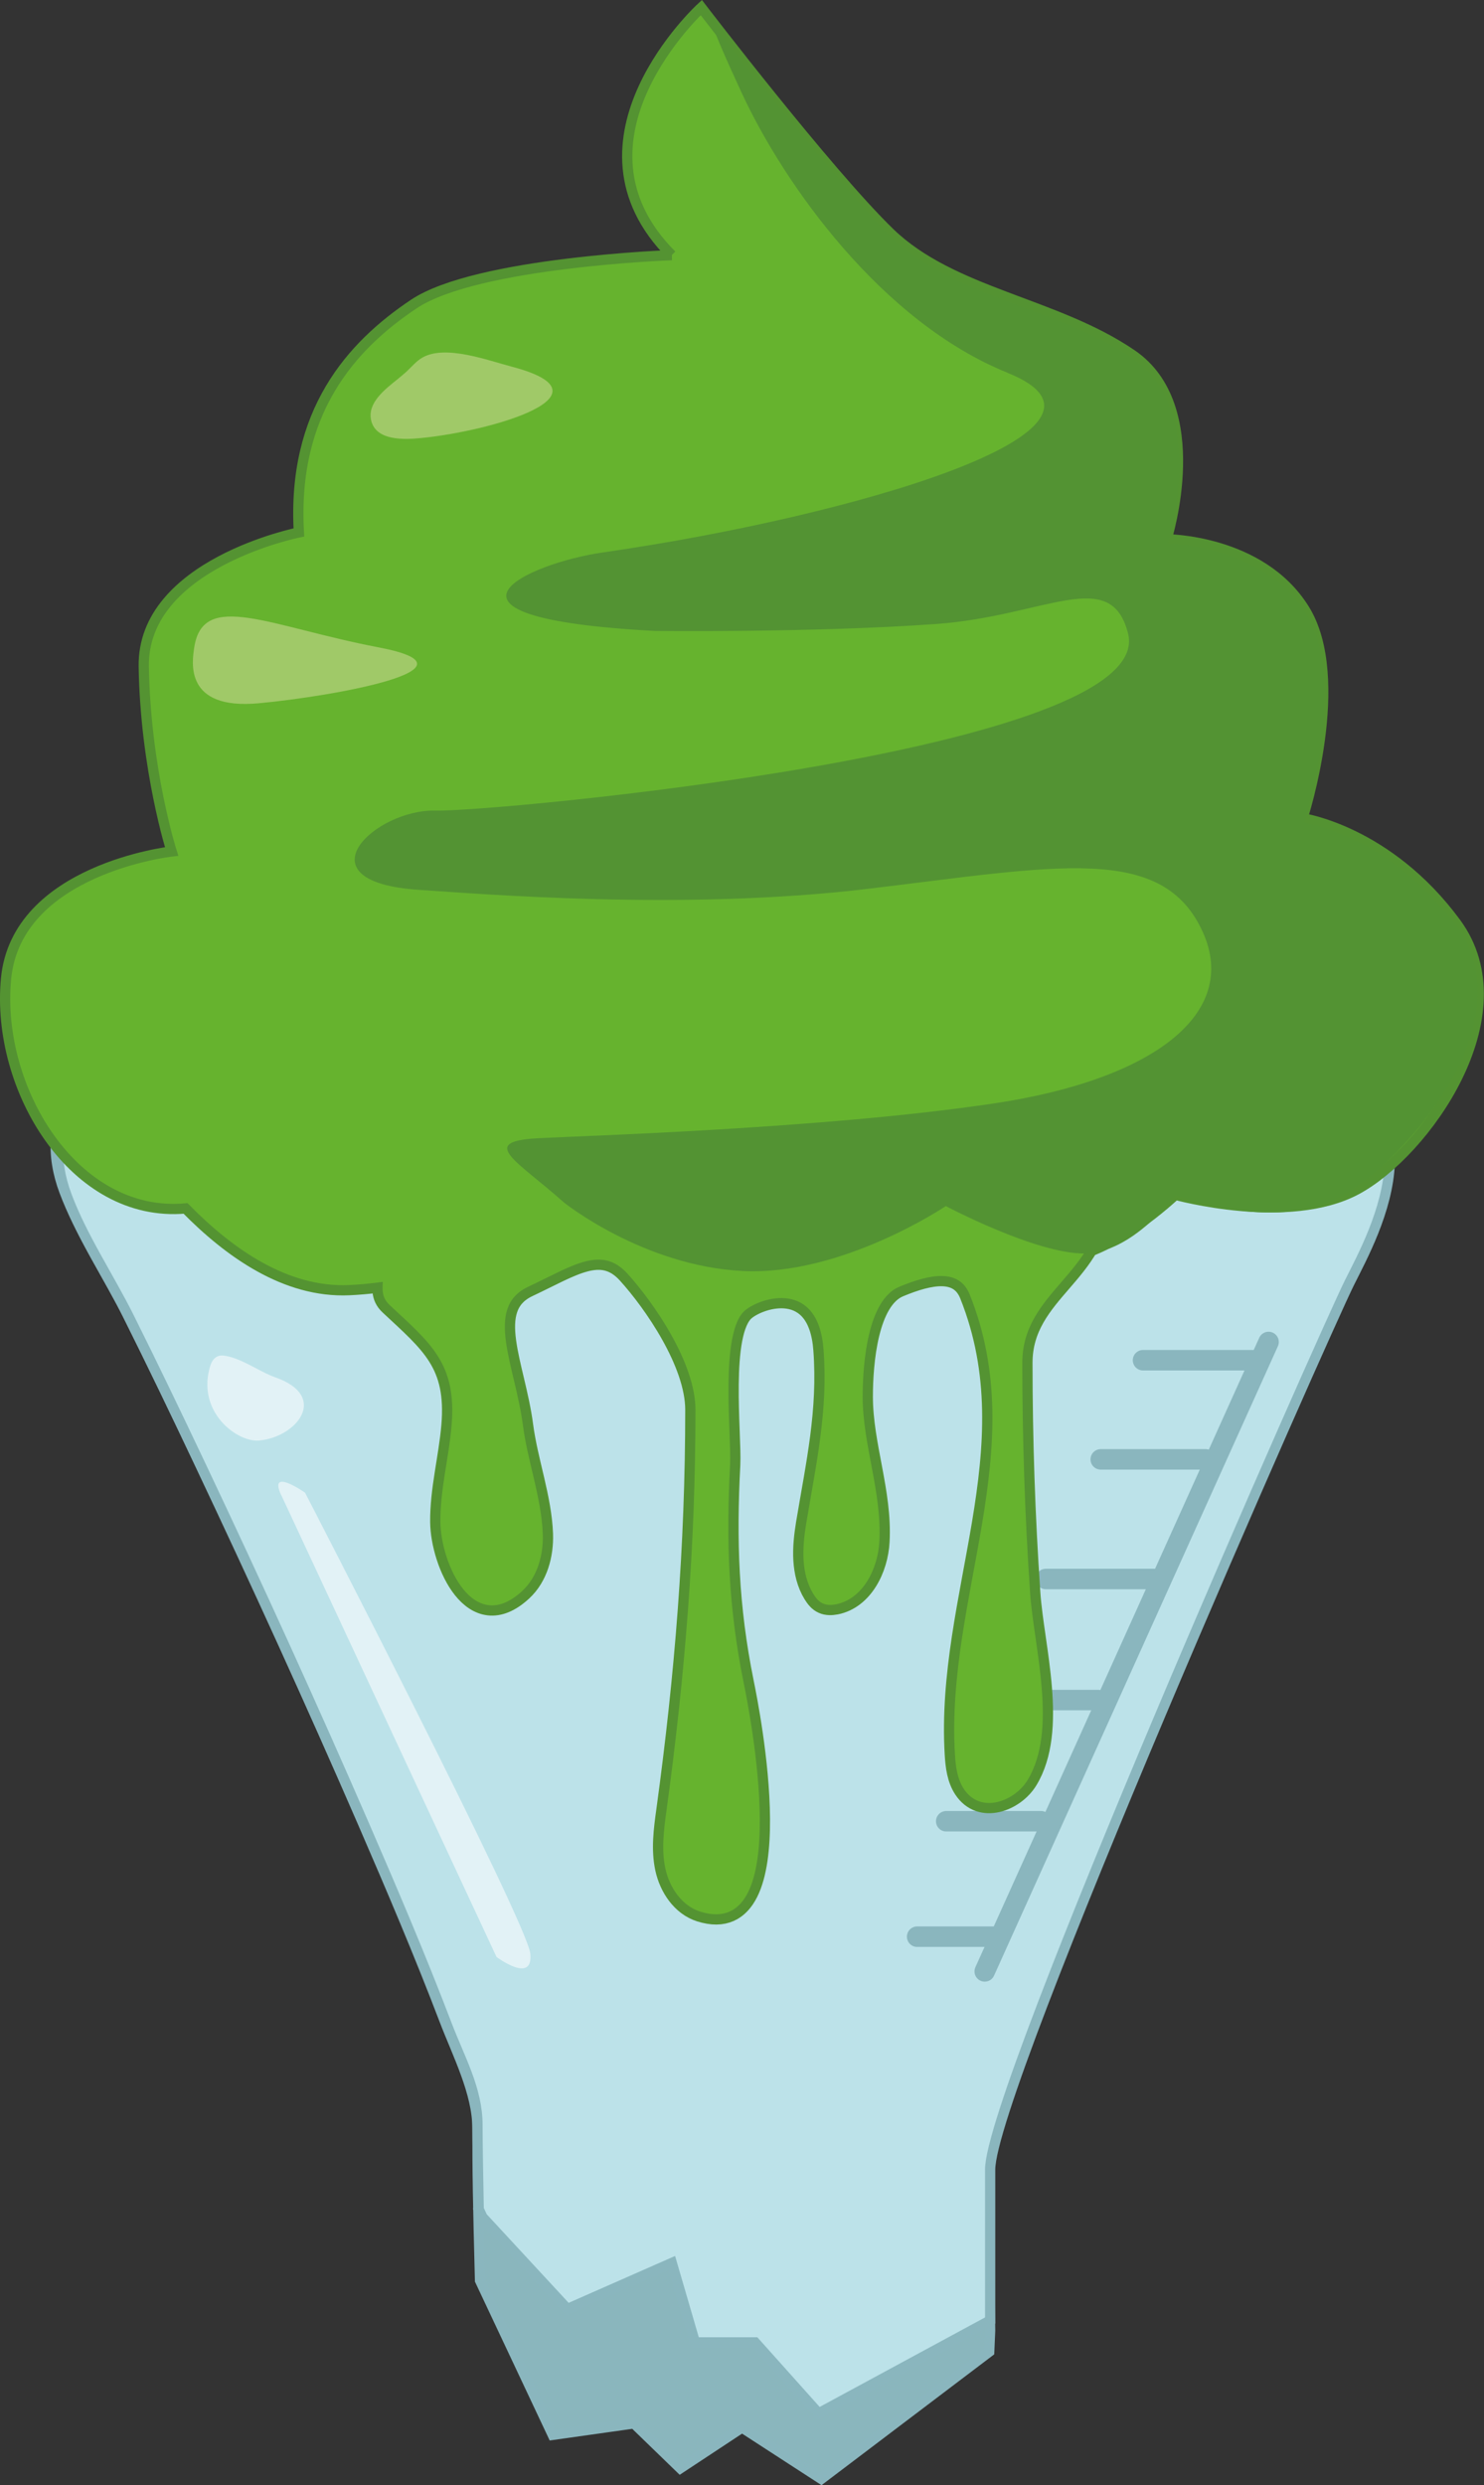
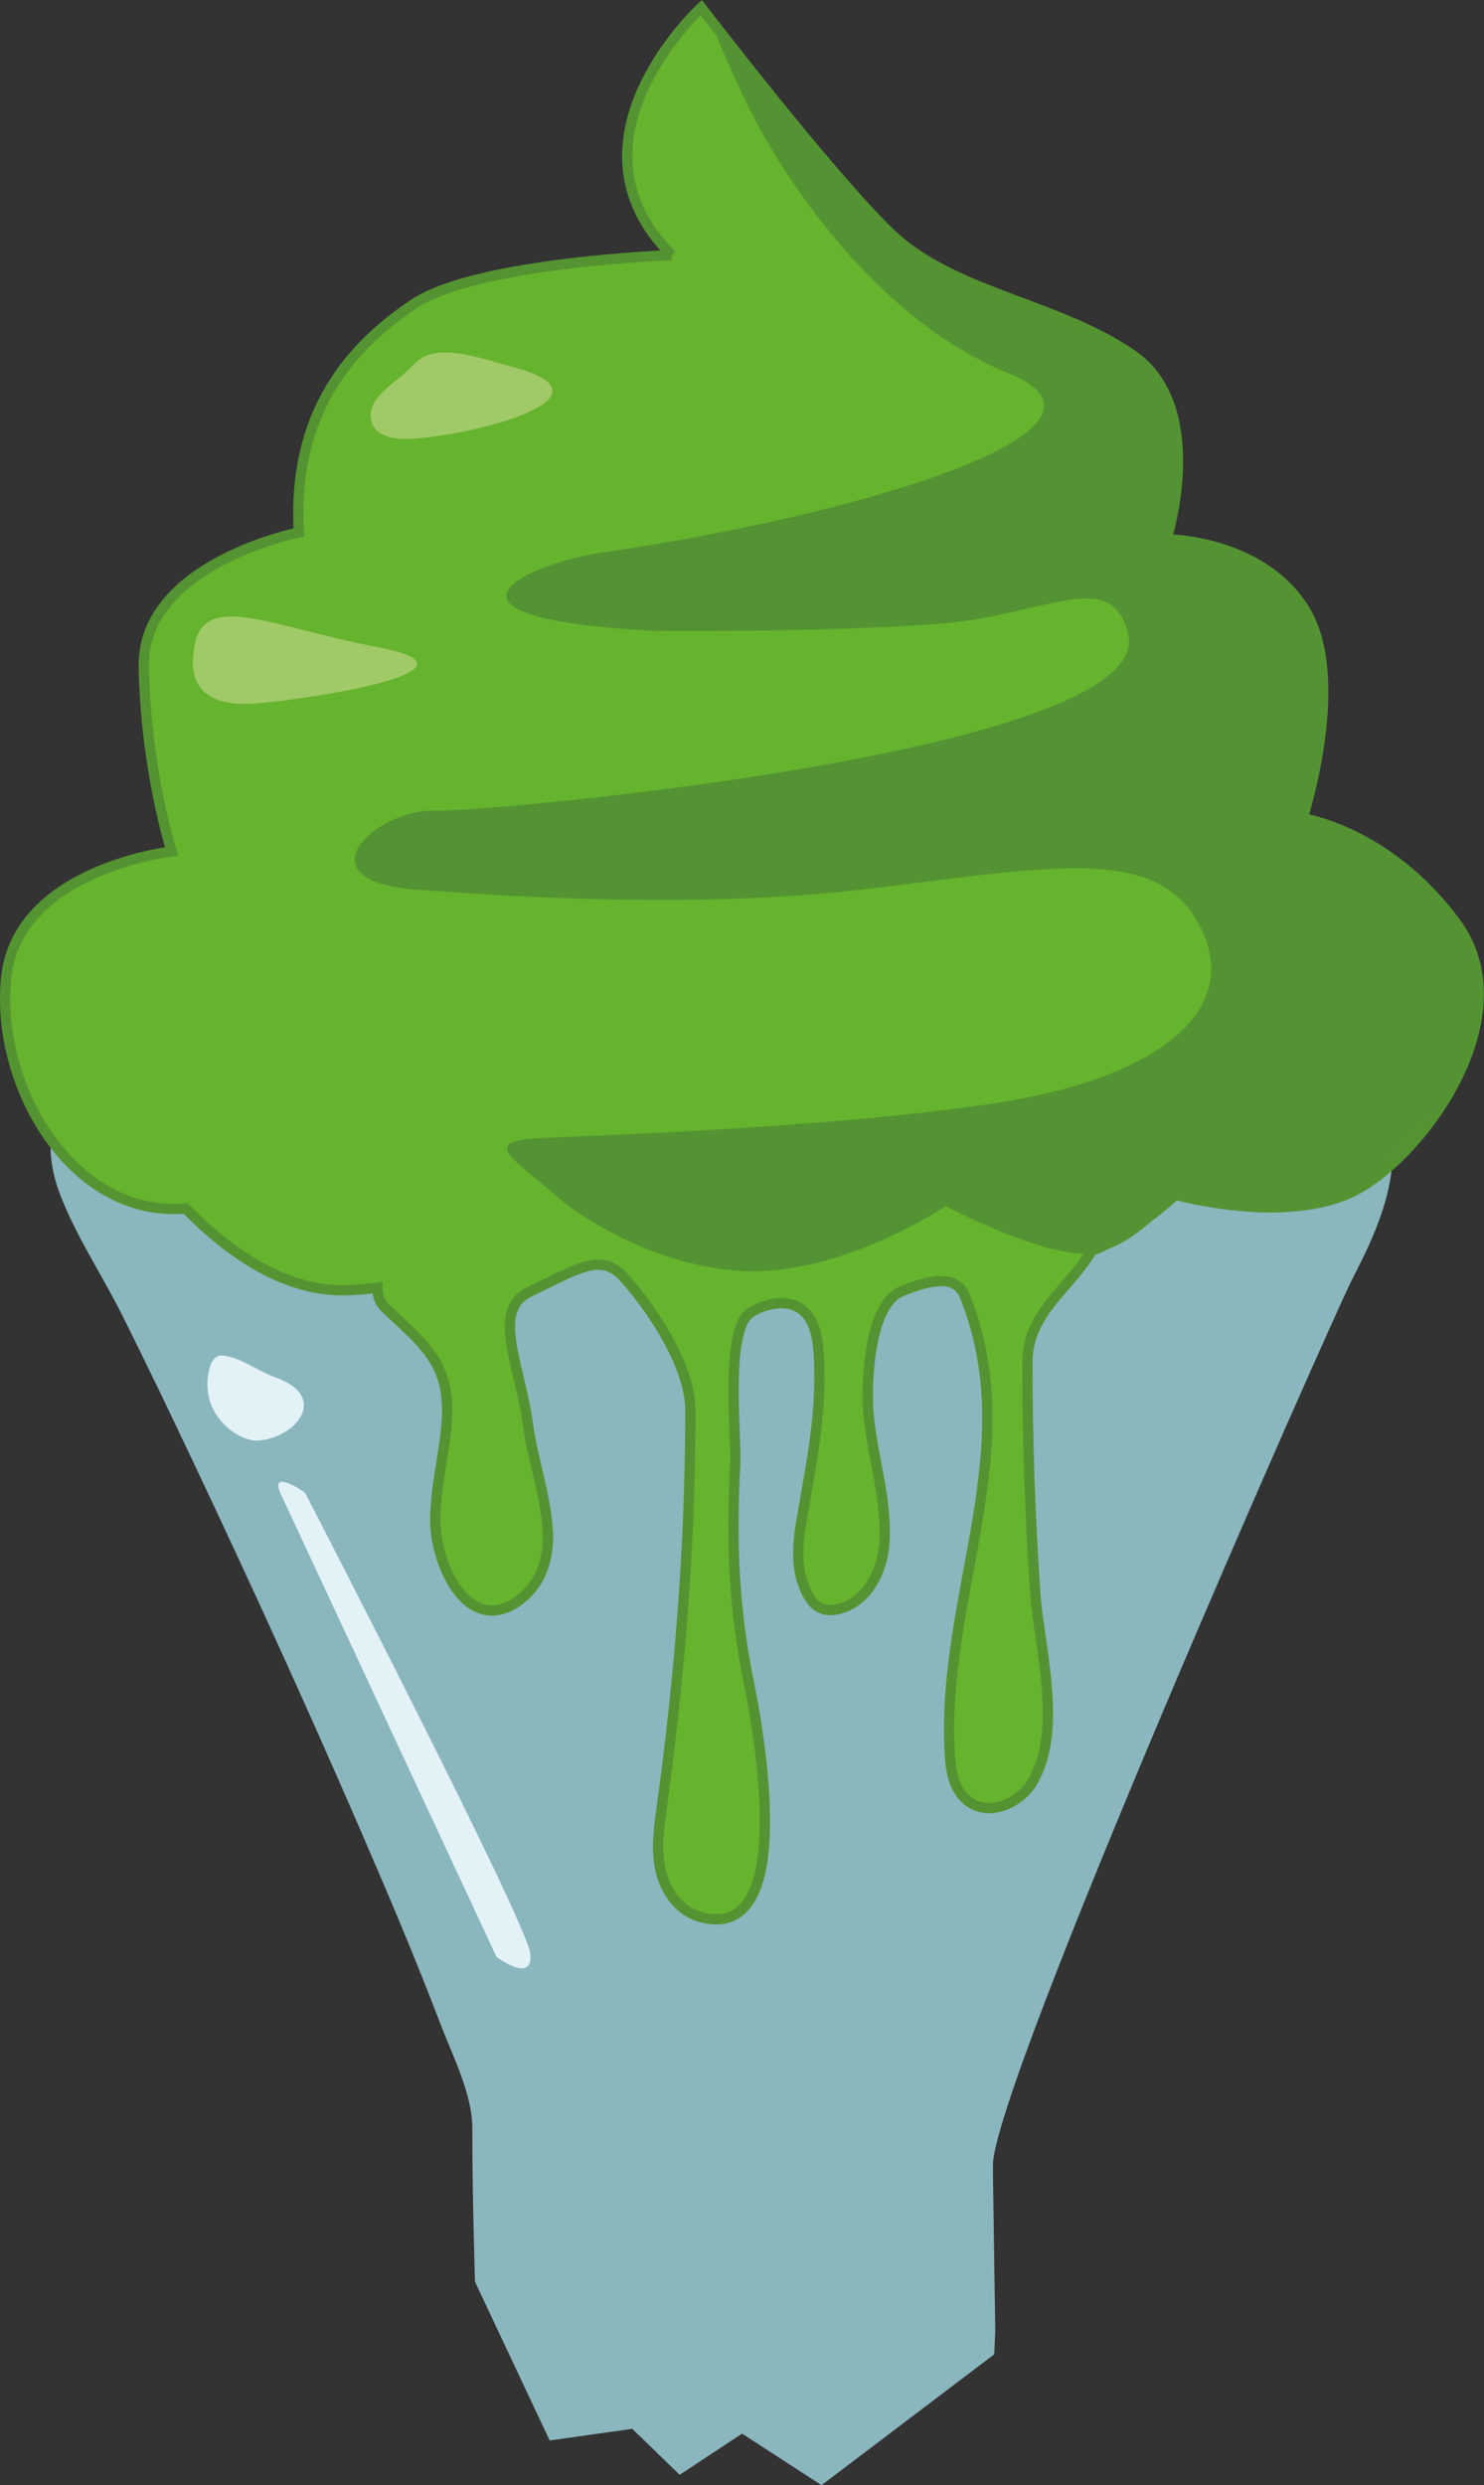
<svg xmlns="http://www.w3.org/2000/svg" id="Layer_2" viewBox="0 0 144.93 242.64">
  <rect x="0" y="0" width="144.93" height="242.64" fill="#333333" stroke="none" />
  <defs>
    <style>.cls-1{fill:#539333;}.cls-2{fill:#a0c968;}.cls-3{fill:none;}.cls-3,.cls-4,.cls-5,.cls-6,.cls-7,.cls-8{stroke-miterlimit:10;}.cls-3,.cls-5,.cls-6,.cls-7{stroke:#8ab6be;}.cls-3,.cls-6{stroke-linecap:round;}.cls-3,.cls-6,.cls-8{stroke-width:2px;}.cls-4,.cls-9,.cls-8{fill:#66b32e;}.cls-4,.cls-8{stroke:#549332;}.cls-5{fill:#8ab6bd;}.cls-10{fill:#e2f2f6;}.cls-6{fill:#ffd004;}.cls-7{fill:#bce2e9;}</style>
  </defs>
  <g id="Layer_1-2">
    <path class="cls-5" d="M96.47,211.37c0-7.91,32.66-81.7,35.07-86.55,2.41-4.85,10.31-18.64-6.53-23.49-18.03-5.19-35.58-3.94-54.54-4.21-10.6-.15-24.38.09-34.87,1.29-8.66.99-22.49,2.2-27.95,7.89-2.7,2.81-2.62,6.63-1.38,9.96,1.52,4.08,4.13,7.95,6.11,11.92,2.41,4.82,4.74,9.67,7.03,14.52,5.53,11.69,10.89,23.43,16.01,35.22,2.78,6.41,5.52,12.84,7.99,19.32,1.26,3.3,3.22,7.07,3.22,10.55,0,4.33.05,7.23.25,14.85l7.1,15.08,7.94-1.12,4.52,4.38,6.03-3.98,7.74,5.02,16.4-12.42.09-2.07-.24-16.17Z" />
-     <path class="cls-7" d="M46.75,215.63c-.06-2.96-.12-6.51-.12-8.17,0-3.48-1.73-6.47-2.99-9.77-2.47-6.48-5.21-12.91-7.99-19.32-5.12-11.79-10.47-23.53-16.01-35.22-2.3-4.85-4.62-9.7-7.03-14.52-1.98-3.97-4.59-7.84-6.11-11.92-1.24-3.33-1.32-7.15,1.38-9.96,5.47-5.69,19.29-6.89,27.95-7.89,10.5-1.2,24.27-1.44,34.87-1.29,18.96.27,36.51-.98,54.54,4.21,16.85,4.85,8.94,18.64,6.53,23.49-2.41,4.85-35.07,78.64-35.07,86.55v14.73l-16.76,9.07-6.2-6.93h-5.87l-2.26-7.75-10.2,4.49-8.3-8.97-.37-.81Z" />
    <path class="cls-10" d="M20.26,134.91c-.18,3.56,3.12,5.9,5.05,5.73,3.67-.33,6.85-4.3,1.6-6.16-1.65-.58-3.46-1.99-5.16-2.14-.36-.03-.74.12-1,.53-.19.3-.29.7-.37,1.09-.07.33-.11.64-.13.95Z" />
    <path class="cls-10" d="M27.47,145.97l21.02,45.09s3.61,2.71,3.3-.33c-.31-3.05-22-45-22-45,0,0-3.63-2.55-2.33.24Z" />
    <line class="cls-3" x1="123.89" y1="131.02" x2="96.17" y2="192.47" />
-     <line class="cls-3" x1="122.47" y1="132.8" x2="111.63" y2="132.8" />
    <line class="cls-3" x1="117.75" y1="142.48" x2="107.5" y2="142.48" />
    <line class="cls-6" x1="112.86" y1="154.16" x2="102.14" y2="154.16" />
-     <line class="cls-3" x1="107.24" y1="165.98" x2="97.04" y2="165.98" />
-     <line class="cls-3" x1="101.67" y1="177.81" x2="92.41" y2="177.81" />
    <line class="cls-3" x1="97.41" y1="189.08" x2="89.57" y2="189.08" />
    <path class="cls-8" d="M34.68,123.82c4.56-.14,1.51,1.86,3.37,3.59,4,3.74,6.58,5.69,6.05,11.8-.27,3.14-1.12,6.24-1.09,9.39.04,3.99,3.2,11.2,8.01,6.71,1.48-1.38,2.06-3.52,1.99-5.55-.13-3.52-1.48-7.08-1.94-10.6-.77-5.87-3.83-11.49.51-13.53s7.15-4.09,9.7-1.28c2.55,2.81,6.64,8.7,6.64,13.29,0,13.31-1.02,25.95-2.83,39.14-.26,1.87-.51,3.79-.11,5.64.4,1.85,1.6,3.64,3.4,4.21,9.31,2.95,4.8-19.64,4.24-22.38-1.49-7.33-1.71-13.86-1.32-21.24.15-2.92-1.05-12.98,1.47-15.08,1.53-1.28,7.15-3.06,7.66,3.83.45,6.01-.72,11.12-1.7,17.01-.38,2.31-.52,4.83.69,6.83.24.39.53.77.95.95.4.18.85.16,1.28.08,2.63-.53,4.09-3.47,4.23-6.14.26-4.81-1.63-9.41-1.63-14.14,0-3.32.51-9.45,3.57-10.72s5.87-1.79,6.89.77c6.06,15.14-2.36,29.47-1.45,44.86.07,1.18.22,2.42.88,3.41,1.65,2.48,4.96,1.18,6.21-.87,3-4.93.61-12.97.25-18.32-.51-7.47-.76-14.96-.76-22.44,0-6.93,7.64-8.79,7.64-15.83,0-5.36-7.15-10.72-17.11-10.98-9.96-.26-19.91-.77-40.09,1.28-20.17,2.04-30.57-1.72-30.06,5.43s7.27,11.11,14.43,10.89Z" />
    <path class="cls-4" d="M65.61,24.91s-19.06.68-25.19,4.77-11.91,10.55-11.23,22.3c0,0-15.32,3.06-15.15,13.11.17,10.04,2.72,18.04,2.72,18.04,0,0-15.15,1.7-16.17,12.43-1.02,10.72,6.64,23.4,17.53,22.42,4.21,4.28,9.74,8.26,15.98,7.98,3.68-.16,7.63-1,11.14-2.1.63-.2,6.96-3.18,8.45-4.99,1.66,1.19,8.15,7.03,17.36,7.17,9.71.14,19.91-6.49,19.91-6.49,0,0,7.83,3.23,12.6,3.23s11.23-6.13,11.23-6.13c0,0,11.06,3.06,17.7-.51,6.64-3.57,16.34-17.02,9.7-26.04-6.64-9.02-14.98-10.21-14.98-10.21,0,0,4.43-13.62.17-20.43-4.26-6.81-13.45-6.81-13.45-6.81,0,0,4.09-12.94-3.4-18.04-7.49-5.11-17.53-5.96-23.66-11.91-6.13-5.96-18.38-21.96-18.38-21.96,0,0-14.13,12.94-2.89,24.17Z" />
    <path class="cls-2" d="M38.88,36.98c-1.3,1.04-3,2.34-2.64,4.03.44,2.05,3.25,1.92,4.86,1.76,6.98-.68,19.23-4.26,8.85-6.98-2.29-.6-6.41-2.15-8.66-.9-.62.34-1.08.92-1.6,1.4-.23.21-.51.44-.8.68Z" />
    <path class="cls-2" d="M18.97,63.21c-.21,1.39-1.02,6.13,6.3,5.45s22.47-3.4,11.74-5.45-17.19-5.62-18.04,0Z" />
    <path class="cls-9" d="M34.68,123.82c4.56-.14,1.51,1.86,3.37,3.59,4,3.74,6.58,5.69,6.05,11.8-.27,3.14-1.12,6.24-1.09,9.39.04,3.99,3.2,11.2,8.01,6.71,1.48-1.38,2.06-3.52,1.99-5.55-.13-3.52-1.48-7.08-1.94-10.6-.77-5.87-3.83-11.49.51-13.53,4.34-2.04,7.15-4.09,9.7-1.28s6.64,8.7,6.64,13.29c0,13.31-1.02,25.95-2.83,39.14-.26,1.87-.51,3.79-.11,5.64.4,1.85,1.6,3.64,3.4,4.21,9.31,2.95,4.8-19.64,4.24-22.38-1.49-7.33-1.71-13.86-1.32-21.24.15-2.92-1.05-12.98,1.47-15.08,1.53-1.28,7.15-3.06,7.66,3.83.45,6.01-.72,11.12-1.7,17.01-.38,2.31-.52,4.83.69,6.83.24.39.53.77.95.95.4.18.85.16,1.28.08,2.63-.53,4.09-3.47,4.23-6.14.26-4.81-1.63-9.41-1.63-14.14,0-3.32.51-9.45,3.57-10.72s5.87-1.79,6.89.77c6.06,15.14-2.36,29.47-1.45,44.86.07,1.18.22,2.42.88,3.41,1.65,2.48,4.96,1.18,6.21-.87,3-4.93.61-12.97.25-18.32-.51-7.47-.76-14.96-.76-22.44,0-6.93,7.64-8.79,7.64-15.83,0-5.36-7.15-10.72-17.11-10.98-9.96-.26-19.91-.77-40.09,1.28-20.17,2.04-30.57-1.72-30.06,5.43s7.27,11.11,14.43,10.89Z" />
    <path class="cls-1" d="M98.42,36.41c13.67,5.49-14.8,13.96-39.57,17.53-7.29,1.05-19.15,6.37,5.11,7.66,0,0,15.5.18,27.49-.68,10.63-.77,17.05-5.72,18.72.94,2.89,11.49-62.39,17.44-67.61,17.28-5.92-.18-13.58,6.97-1.58,7.74,5.89.38,25.68,2.06,43.66-.09,18.55-2.21,28.94-4.51,32.85,4.26,3.52,7.88-4.78,14.34-20.43,16.68-16.64,2.49-40.55,3.17-44.6,3.4-5.79.34-1.96,2.19,2.63,6.28,0,0,7.73,6.19,17.44,6.68s19.84-6.34,19.84-6.34c0,0,8.73,4.63,13.49,4.63s8.94-5.74,8.94-5.74c0,0,9.44,3.78,16.08.2,6.64-3.57,18.09-17.29,11.45-26.31-6.64-9.02-14.98-10.21-14.98-10.21,0,0,4.43-13.62.17-20.43-4.26-6.81-13.45-6.81-13.45-6.81,0,0,4.09-12.94-3.4-18.04-7.49-5.11-17.53-5.96-23.66-11.91-3.5-3.4-13.07-15.26-17.14-20.36-.71-.89,1.2,3.34,2.52,6.2,4.18,9.07,13.76,22.5,26.03,27.43Z" />
  </g>
</svg>